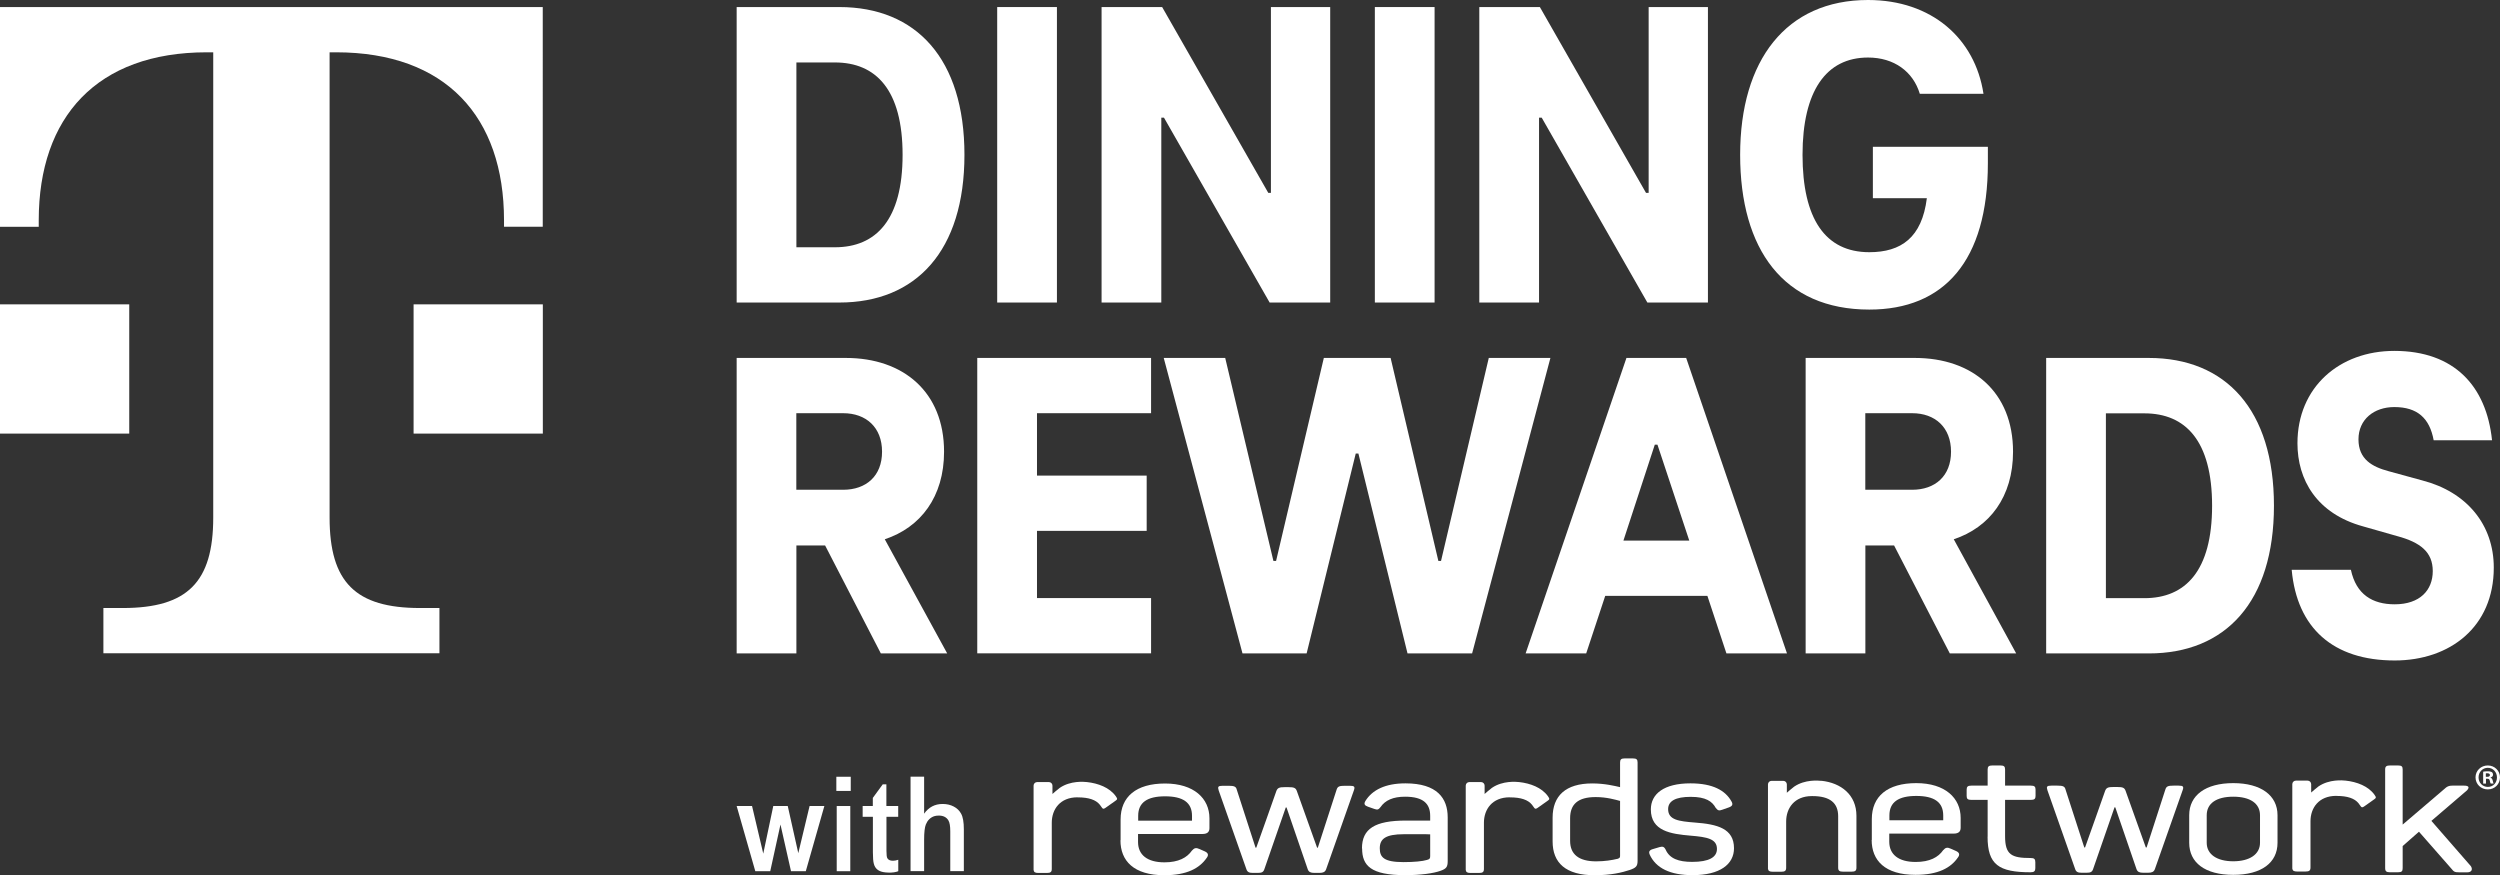
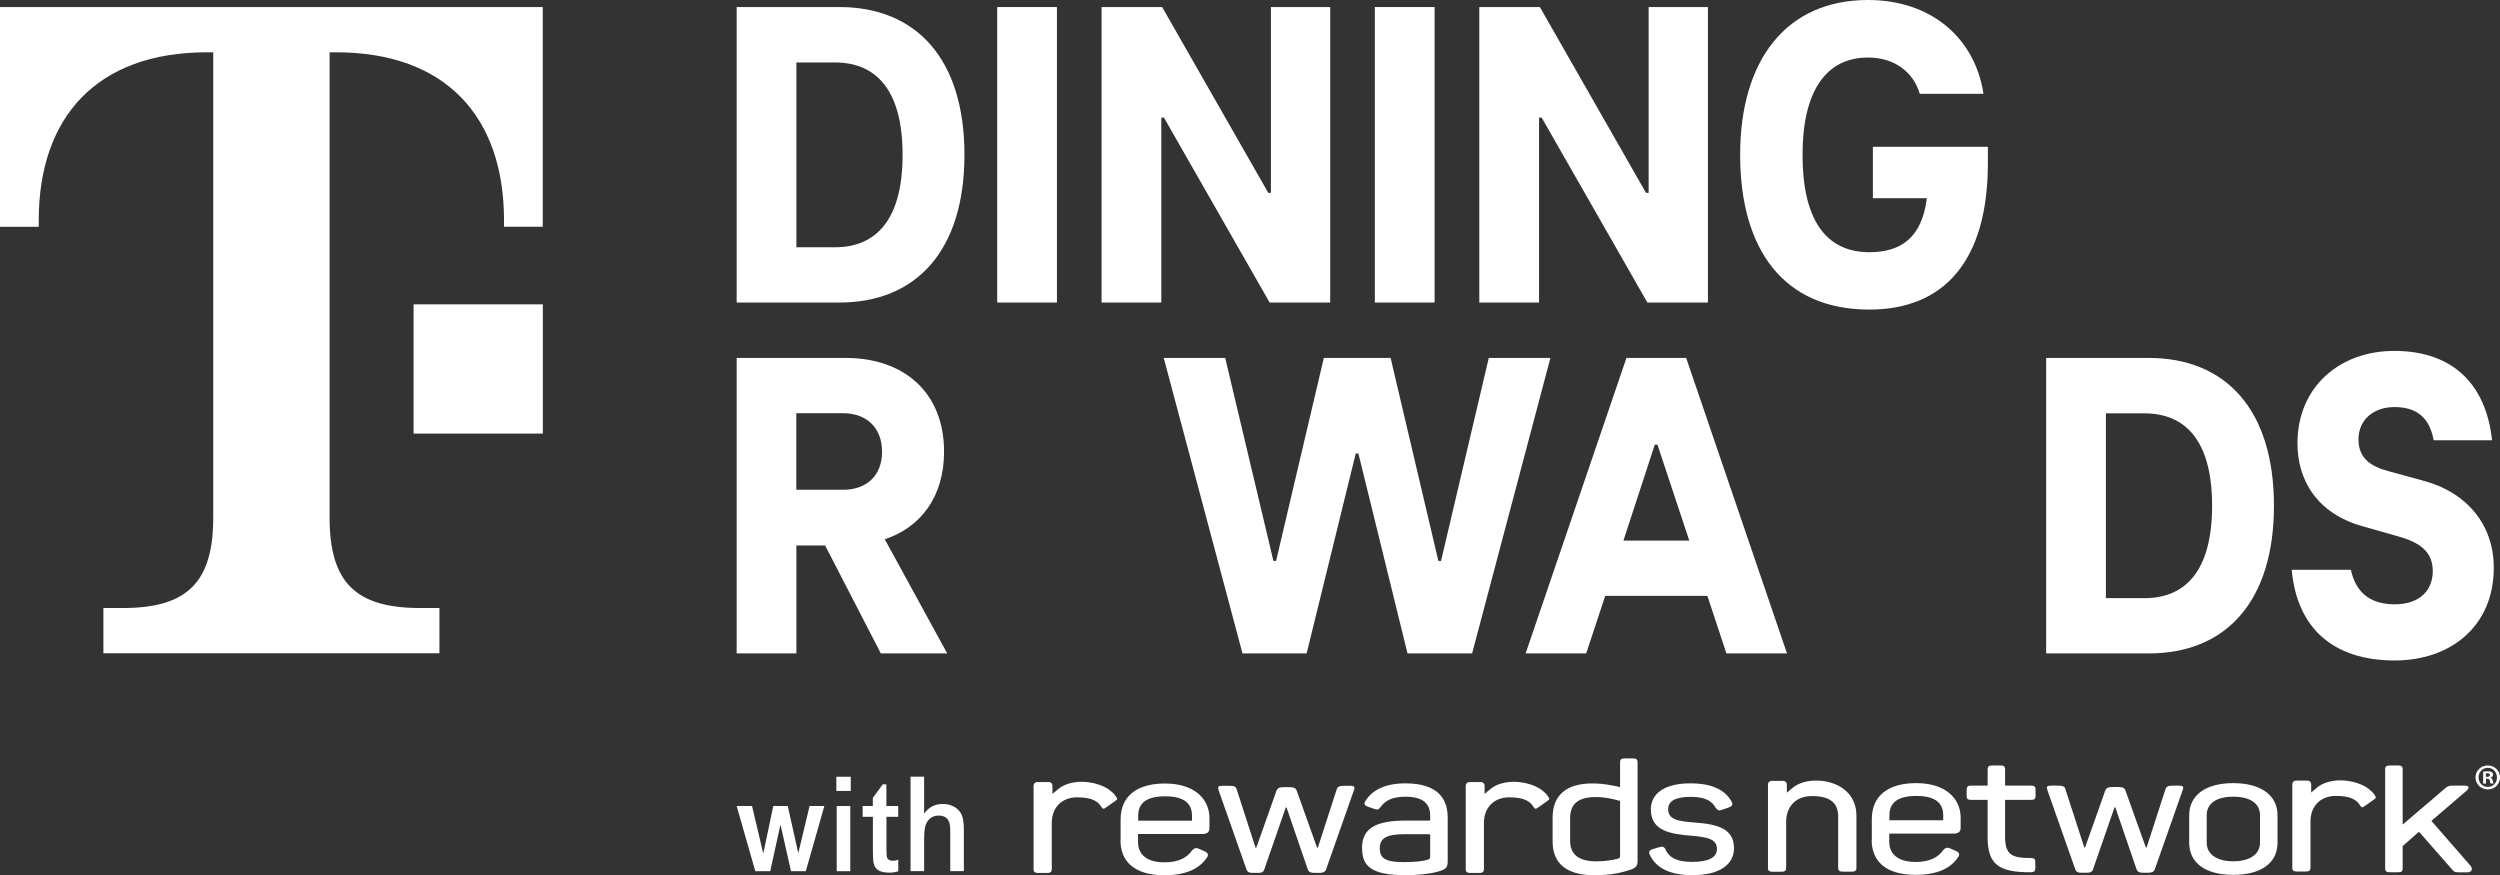
<svg xmlns="http://www.w3.org/2000/svg" id="Layer_2" viewBox="0 0 329.8 115.46">
  <rect x="0" y="0" width="329.8" height="115.46" fill="#333333" stroke="none" />
  <defs>
    <style>.cls-1{fill:#fff;}</style>
  </defs>
  <g id="Layouts">
    <g>
      <g>
-         <rect class="cls-1" y="40.15" width="17.05" height="17.05" />
        <path class="cls-1" d="M0,.93V29.92H5.11v-.85C5.11,15.43,12.79,6.9,27.28,6.9h.85v61.38c0,8.52-3.41,11.93-11.93,11.93h-2.56v5.97H57.97v-5.97h-2.56c-8.52,0-11.93-3.41-11.93-11.93V6.9h.85c14.49,0,22.16,8.52,22.16,22.16v.85h5.11V.93H0Z" />
        <rect class="cls-1" x="54.56" y="40.15" width="17.05" height="17.05" />
      </g>
      <g>
        <g>
          <g>
            <path class="cls-1" d="M97.18,39.91V.93h13.54c10.15,0,16.51,6.83,16.51,19.49s-6.36,19.49-16.51,19.49h-13.54Zm7.88-7.29h5.08c5.43,0,8.93-3.62,8.93-12.19s-3.5-12.19-8.93-12.19h-5.08v24.39Z" />
            <path class="cls-1" d="M131.55,39.91V.93h7.88V39.91h-7.88Z" />
            <path class="cls-1" d="M167.66,.93h7.82V39.91h-7.99l-13.94-24.39h-.35v24.39h-7.88V.93h7.99l14,24.51h.35V.93Z" />
            <path class="cls-1" d="M181.37,39.91V.93h7.88V39.91h-7.88Z" />
            <path class="cls-1" d="M217.49,.93h7.82V39.91h-7.99l-13.94-24.39h-.35v24.39h-7.88V.93h7.99l14,24.51h.35V.93Z" />
            <path class="cls-1" d="M247.07,19.37h15.17v2.16c0,12.89-5.78,19.31-15.64,19.31-11.32,0-17.04-7.94-17.04-20.42S235.63,0,246.43,0c8.4,0,14.12,5.08,15.23,12.37h-8.4c-.88-2.92-3.38-4.78-6.83-4.78-5.54,0-8.64,4.43-8.64,12.84s2.98,12.84,8.81,12.84c4.2,0,6.94-1.93,7.59-7.12h-7.12v-6.77Z" />
          </g>
          <g>
            <path class="cls-1" d="M124.95,86.2h-8.75l-7.35-14.24h-3.79v14.24h-7.88V47.22h14.41c7.58,0,12.95,4.49,12.95,12.37,0,5.95-3.09,9.98-7.82,11.55l8.23,15.05Zm-19.9-31.68v10.09h6.18c3.03,0,5.13-1.81,5.13-5.02s-2.1-5.08-5.13-5.08h-6.18Z" />
-             <path class="cls-1" d="M151.85,54.51h-15.05v8.23h14.47v7.29h-14.47v8.87h15.05v7.29h-22.93V47.22h22.93v7.29Z" />
            <path class="cls-1" d="M196.42,47.22h8.11l-10.33,38.98h-8.52l-6.48-26.37h-.35l-6.48,26.37h-8.46l-10.39-38.98h8.11l6.36,26.78h.35l6.3-26.78h8.81l6.3,26.78h.35l6.3-26.78Z" />
            <path class="cls-1" d="M227.75,86.2l-2.51-7.59h-13.48l-2.51,7.59h-7.99l13.3-38.98h7.88l13.3,38.98h-7.99Zm-13.59-14.88h8.69l-4.2-12.66h-.35l-4.14,12.66Z" />
-             <path class="cls-1" d="M265.97,86.2h-8.75l-7.35-14.24h-3.79v14.24h-7.88V47.22h14.41c7.59,0,12.95,4.49,12.95,12.37,0,5.95-3.09,9.98-7.82,11.55l8.23,15.05Zm-19.9-31.68v10.09h6.18c3.03,0,5.13-1.81,5.13-5.02s-2.1-5.08-5.13-5.08h-6.18Z" />
            <path class="cls-1" d="M269.93,86.2V47.22h13.54c10.15,0,16.51,6.83,16.51,19.49s-6.36,19.49-16.51,19.49h-13.54Zm7.88-7.29h5.08c5.43,0,8.93-3.62,8.93-12.19s-3.5-12.19-8.93-12.19h-5.08v24.39Z" />
            <path class="cls-1" d="M302.31,75.17h7.82c.7,3.27,2.86,4.55,5.78,4.55,3.33,0,5.02-1.87,5.02-4.38s-1.63-3.79-4.67-4.61l-4.49-1.28c-6.18-1.69-8.69-6.18-8.69-10.97,0-7.41,5.54-12.19,12.78-12.19,7.88,0,12.14,4.61,12.89,11.79h-7.7c-.53-2.92-2.16-4.38-5.19-4.38-2.68,0-4.73,1.63-4.73,4.26s1.81,3.62,3.97,4.2l4.49,1.23c5.83,1.52,9.39,5.83,9.39,11.49,0,7.82-5.78,12.25-13.07,12.25-8.11,0-12.89-4.26-13.59-11.96Z" />
          </g>
        </g>
        <g>
          <g>
            <g>
              <g>
                <path class="cls-1" d="M147.83,110.85v-2.75c0-2.99,2.05-4.74,5.86-4.74s5.86,1.97,5.86,4.59v1.29c0,.47-.23,.78-.93,.78h-8.49v1.06c0,1.69,1.22,2.68,3.48,2.68,1.87,0,2.98-.62,3.63-1.55,.31-.35,.54-.42,1.01-.2l.7,.31c.44,.2,.52,.49,.23,.86-.93,1.35-2.59,2.28-5.58,2.28-4.05,0-5.79-1.91-5.79-4.61Zm9.42-2.59v-.64c0-1.75-1.19-2.57-3.55-2.57s-3.55,.82-3.55,2.57v.64h7.11Z" />
                <path class="cls-1" d="M179.67,111.93c0-2.59,1.69-3.68,5.79-3.68h3.21s0-.62,0-.62c0-1.57-.87-2.53-3.31-2.53-1.58,0-2.62,.47-3.24,1.37-.26,.33-.39,.4-.83,.24l-.83-.29c-.44-.16-.57-.35-.34-.75,.91-1.46,2.62-2.33,5.29-2.33,4.18,0,5.57,1.97,5.57,4.48v5.79c0,.78-.21,1-.93,1.26-.96,.35-2.66,.58-4.68,.58-4.54,0-5.68-1.26-5.68-3.53Zm8.58,1.51c.34-.09,.42-.18,.42-.49v-2.88c-.52-.04-2.17-.02-3.46-.02-2.44,0-3.19,.62-3.19,1.86,0,1.18,.54,1.82,3.14,1.82,1.4,0,2.5-.11,3.1-.29Z" />
                <path class="cls-1" d="M204.82,111v-3.13c0-2.88,1.71-4.52,5.24-4.52,1.63,0,2.96,.33,3.66,.49v-3.26c0-.4,.16-.53,.6-.53h1.09c.47,0,.62,.13,.62,.53v12.97c0,.73-.21,.93-1.04,1.22-1.01,.33-2.44,.69-4.64,.69-3.79,0-5.53-1.62-5.53-4.46Zm8.54,2.31c.34-.13,.36-.18,.36-.44v-7.21c-.6-.16-1.76-.51-3.22-.51-2.34,0-3.37,.95-3.37,2.79v2.99c0,1.77,1.14,2.7,3.43,2.7,1.14,0,2.1-.16,2.8-.33Z" />
                <path class="cls-1" d="M217.63,112.73c-.16-.35-.05-.58,.39-.71l.91-.27c.39-.11,.6-.07,.8,.33,.52,1.18,1.69,1.62,3.5,1.62,2.21,0,3.27-.6,3.27-1.71,0-1.33-1.3-1.57-3.48-1.75-2.59-.22-5.24-.6-5.24-3.46,0-2.06,1.74-3.44,5.22-3.44,2.98,0,4.62,.95,5.42,2.39,.23,.4,.1,.62-.34,.78l-.88,.31c-.44,.16-.57,.11-.86-.24-.47-.86-1.3-1.46-3.3-1.46s-2.98,.55-2.98,1.62c0,1.42,1.38,1.6,3.53,1.77,2.96,.22,5.16,.78,5.16,3.39,0,2.11-1.84,3.55-5.47,3.55-2.93,0-4.83-.91-5.66-2.73Z" />
                <path class="cls-1" d="M164.43,114.68l-3.66-10.4c-.16-.49-.08-.62,.52-.62h.78c.73,0,.99,.09,1.09,.53l2.47,7.63h.1c.1-.24,2.64-7.45,2.64-7.45,.16-.44,.4-.53,1.12-.53h.47c.73,0,.97,.09,1.12,.51l2.67,7.47h.1l2.47-7.63c.13-.44,.36-.53,1.09-.53h.67c.6,0,.7,.13,.52,.62l-3.66,10.4c-.13,.35-.39,.47-.86,.47h-.7c-.47,0-.73-.11-.86-.47l-2.8-8.16h-.1l-2.83,8.16c-.13,.38-.36,.47-.83,.47h-.7c-.44,0-.7-.09-.83-.47Z" />
                <path class="cls-1" d="M142.18,105.19s.02,0,.04,0c1.39,0,2.35,.32,2.87,.97,.41,.52,.34,.72,.89,.31l1.13-.8c.29-.21,.36-.25,.08-.64-.82-1.14-2.32-1.7-3.8-1.86-.39-.04-2.15-.21-3.58,.76-.47,.36-.7,.58-.97,.81v-1.1c0-.26-.21-.47-.47-.47h-1.55c-.26,0-.47,.21-.47,.47v10.99s0,.1,0,.14c.04,.29,.21,.39,.64,.39h1.11c.49,0,.65-.13,.65-.53v-6.1c0-1.75,1.08-3.35,3.39-3.35,.01,0,.02,0,.04,0Z" />
                <path class="cls-1" d="M199.19,105.19s.02,0,.04,0c1.39,0,2.35,.32,2.87,.97,.41,.52,.34,.72,.89,.31l1.13-.8c.29-.21,.36-.25,.08-.64-.82-1.14-2.32-1.7-3.8-1.86-.39-.04-2.15-.21-3.58,.76-.47,.36-.7,.58-.97,.81v-1.1c0-.26-.21-.47-.47-.47h-1.55c-.26,0-.47,.21-.47,.47v10.99s0,.1,0,.14c.04,.29,.21,.39,.64,.39h1.11c.49,0,.65-.13,.65-.53v-6.1c0-1.75,1.08-3.35,3.39-3.35,.01,0,.02,0,.04,0Z" />
              </g>
              <g>
                <path class="cls-1" d="M246.93,110.8v-2.75c0-2.99,2.05-4.74,5.86-4.74s5.86,1.97,5.86,4.59v1.29c0,.47-.23,.78-.93,.78h-8.49v1.06c0,1.69,1.22,2.68,3.48,2.68,1.87,0,2.98-.62,3.63-1.55,.31-.35,.54-.42,1.01-.2l.7,.31c.44,.2,.52,.49,.23,.86-.93,1.35-2.59,2.28-5.58,2.28-4.05,0-5.79-1.91-5.79-4.61Zm9.42-2.59v-.64c0-1.75-1.19-2.57-3.55-2.57s-3.55,.82-3.55,2.57v.64h7.11Z" />
                <path class="cls-1" d="M262.21,110.38v-4.86h-2.15c-.47,0-.62-.13-.62-.51v-.84c0-.4,.16-.53,.62-.53h2.15v-2.13c0-.4,.16-.53,.62-.53h1.06c.47,0,.62,.13,.62,.53v2.13h3.4c.47,0,.62,.13,.62,.53v.84c0,.38-.16,.51-.62,.51h-3.4v4.79c0,2.44,.83,2.88,3.37,2.88,.47,0,.62,.13,.62,.55v.78c0,.4-.16,.55-.62,.55-4.2,0-5.68-1-5.68-4.7Z" />
                <path class="cls-1" d="M273.76,114.66l-3.66-10.4c-.16-.49-.08-.62,.52-.62h.78c.73,0,.99,.09,1.09,.53l2.47,7.63h.1c.1-.24,2.64-7.45,2.64-7.45,.16-.44,.4-.53,1.12-.53h.47c.73,0,.97,.09,1.12,.51l2.67,7.47h.1l2.47-7.63c.13-.44,.36-.53,1.09-.53h.67c.6,0,.7,.13,.52,.62l-3.66,10.4c-.13,.35-.39,.47-.86,.47h-.7c-.47,0-.73-.11-.86-.47l-2.8-8.16h-.1l-2.83,8.16c-.13,.38-.36,.47-.83,.47h-.7c-.44,0-.7-.09-.83-.47Z" />
                <path class="cls-1" d="M288.8,111.18v-3.64c0-2.62,2.15-4.23,5.81-4.23s5.84,1.62,5.84,4.23v3.64c0,2.62-2.1,4.23-5.84,4.23s-5.81-1.62-5.81-4.23Zm9.34,0v-3.64c0-1.55-1.3-2.44-3.53-2.44s-3.5,.89-3.5,2.44v3.64c0,1.53,1.35,2.44,3.5,2.44s3.53-.91,3.53-2.44Z" />
                <path class="cls-1" d="M314.65,114.52v-13.01c0-.4,.16-.53,.65-.53h1.04c.49,0,.62,.13,.62,.53v7.27s5.55-4.74,5.55-4.74c.5-.49,.92-.4,1.59-.4h.96c.62,0,.75,.22,.39,.62l-4.7,4.03,5.22,5.99c.26,.44,.07,.8-.5,.8h-1.01c-.7,0-.76-.11-1.06-.47l-4.29-4.89-2.15,1.89v2.91c0,.42-.13,.55-.62,.55h-1.04c-.49,0-.65-.13-.65-.55Z" />
                <path class="cls-1" d="M240.27,103.01c-.39-.04-2.15-.21-3.58,.76-.47,.36-.7,.58-.97,.81v-1.1c0-.26-.21-.47-.47-.47h-1.55c-.26,0-.47,.21-.47,.47v10.99s0,.1,0,.14c.04,.29,.21,.39,.64,.39h1.11c.49,0,.65-.13,.65-.53v-6.1c0-1.75,1.08-3.35,3.39-3.35,.01,0,.02,0,.04,0,.01,0,.02,0,.04,0,2.31,0,3.39,.91,3.39,2.66v6.78c0,.4,.16,.53,.65,.53h1.11c.49,0,.65-.13,.65-.53v-6.85c0-2.75-2.03-4.34-4.63-4.61Z" />
                <path class="cls-1" d="M308.23,105s.02,0,.04,0c1.39,0,2.35,.32,2.87,.97,.41,.52,.34,.72,.89,.31l1.13-.8c.29-.21,.36-.25,.08-.64-.82-1.14-2.32-1.7-3.8-1.86-.39-.04-2.15-.21-3.58,.76-.47,.36-.7,.58-.97,.81v-1.1c0-.26-.21-.47-.47-.47h-1.55c-.26,0-.47,.21-.47,.47v10.99s0,.1,0,.14c.04,.29,.21,.39,.64,.39h1.11c.49,0,.65-.13,.65-.53v-6.1c0-1.75,1.08-3.35,3.39-3.35,.01,0,.02,0,.04,0Z" />
              </g>
            </g>
            <path class="cls-1" d="M329.8,102.55c0,.89-.7,1.59-1.61,1.59s-1.62-.7-1.62-1.59,.72-1.57,1.62-1.57,1.61,.7,1.61,1.57Zm-2.83,0c0,.7,.52,1.26,1.23,1.26s1.2-.56,1.2-1.25-.51-1.27-1.21-1.27-1.22,.57-1.22,1.26Zm.97,.82h-.36v-1.57c.14-.03,.35-.05,.6-.05,.3,0,.43,.05,.55,.11,.09,.07,.15,.19,.15,.35,0,.17-.13,.31-.33,.36v.02c.15,.06,.24,.17,.29,.38,.05,.24,.08,.34,.12,.39h-.39c-.05-.06-.08-.2-.12-.38-.03-.17-.12-.25-.33-.25h-.17v.63Zm0-.89h.17c.2,0,.36-.07,.36-.23,0-.14-.11-.24-.34-.24-.1,0-.16,0-.2,.02v.45Z" />
          </g>
          <g>
            <path class="cls-1" d="M121.91,114.93v-4.15c0-.98,.08-1.65,.23-2.02,.22-.54,.58-.9,1.08-1.08,.18-.06,.39-.09,.62-.09,.6,0,1.03,.22,1.28,.65,.16,.27,.24,.75,.24,1.43v5.25h1.79v-5.53c0-.93-.12-1.62-.36-2.05-.22-.4-.54-.72-.97-.94-.43-.23-.92-.34-1.47-.34-1.03,0-1.84,.43-2.44,1.28v-4.88h-1.79v12.46h1.79Z" />
            <path class="cls-1" d="M117.23,115.12c.52,0,.95-.06,1.27-.19v-1.51c-.27,.09-.5,.13-.7,.13-.38,0-.63-.12-.75-.35-.07-.13-.11-.45-.11-.96v-4.49h1.55v-1.42h-1.56v-2.86h-.48l-1.31,1.79v1.07h-1.34v1.42h1.35v4.67c0,.72,.04,1.24,.13,1.55,.16,.6,.58,.96,1.26,1.08,.21,.04,.44,.06,.69,.06Z" />
            <rect class="cls-1" x="110.38" y="106.33" width="1.79" height="8.6" />
            <rect class="cls-1" x="110.33" y="102.47" width="1.9" height="1.87" />
            <polygon class="cls-1" points="101.61 114.93 102.96 108.77 104.35 114.93 106.3 114.93 108.75 106.33 106.8 106.33 105.31 112.55 103.92 106.33 102.01 106.33 100.69 112.61 99.21 106.33 97.18 106.33 99.64 114.93 101.61 114.93" />
          </g>
        </g>
      </g>
    </g>
  </g>
</svg>